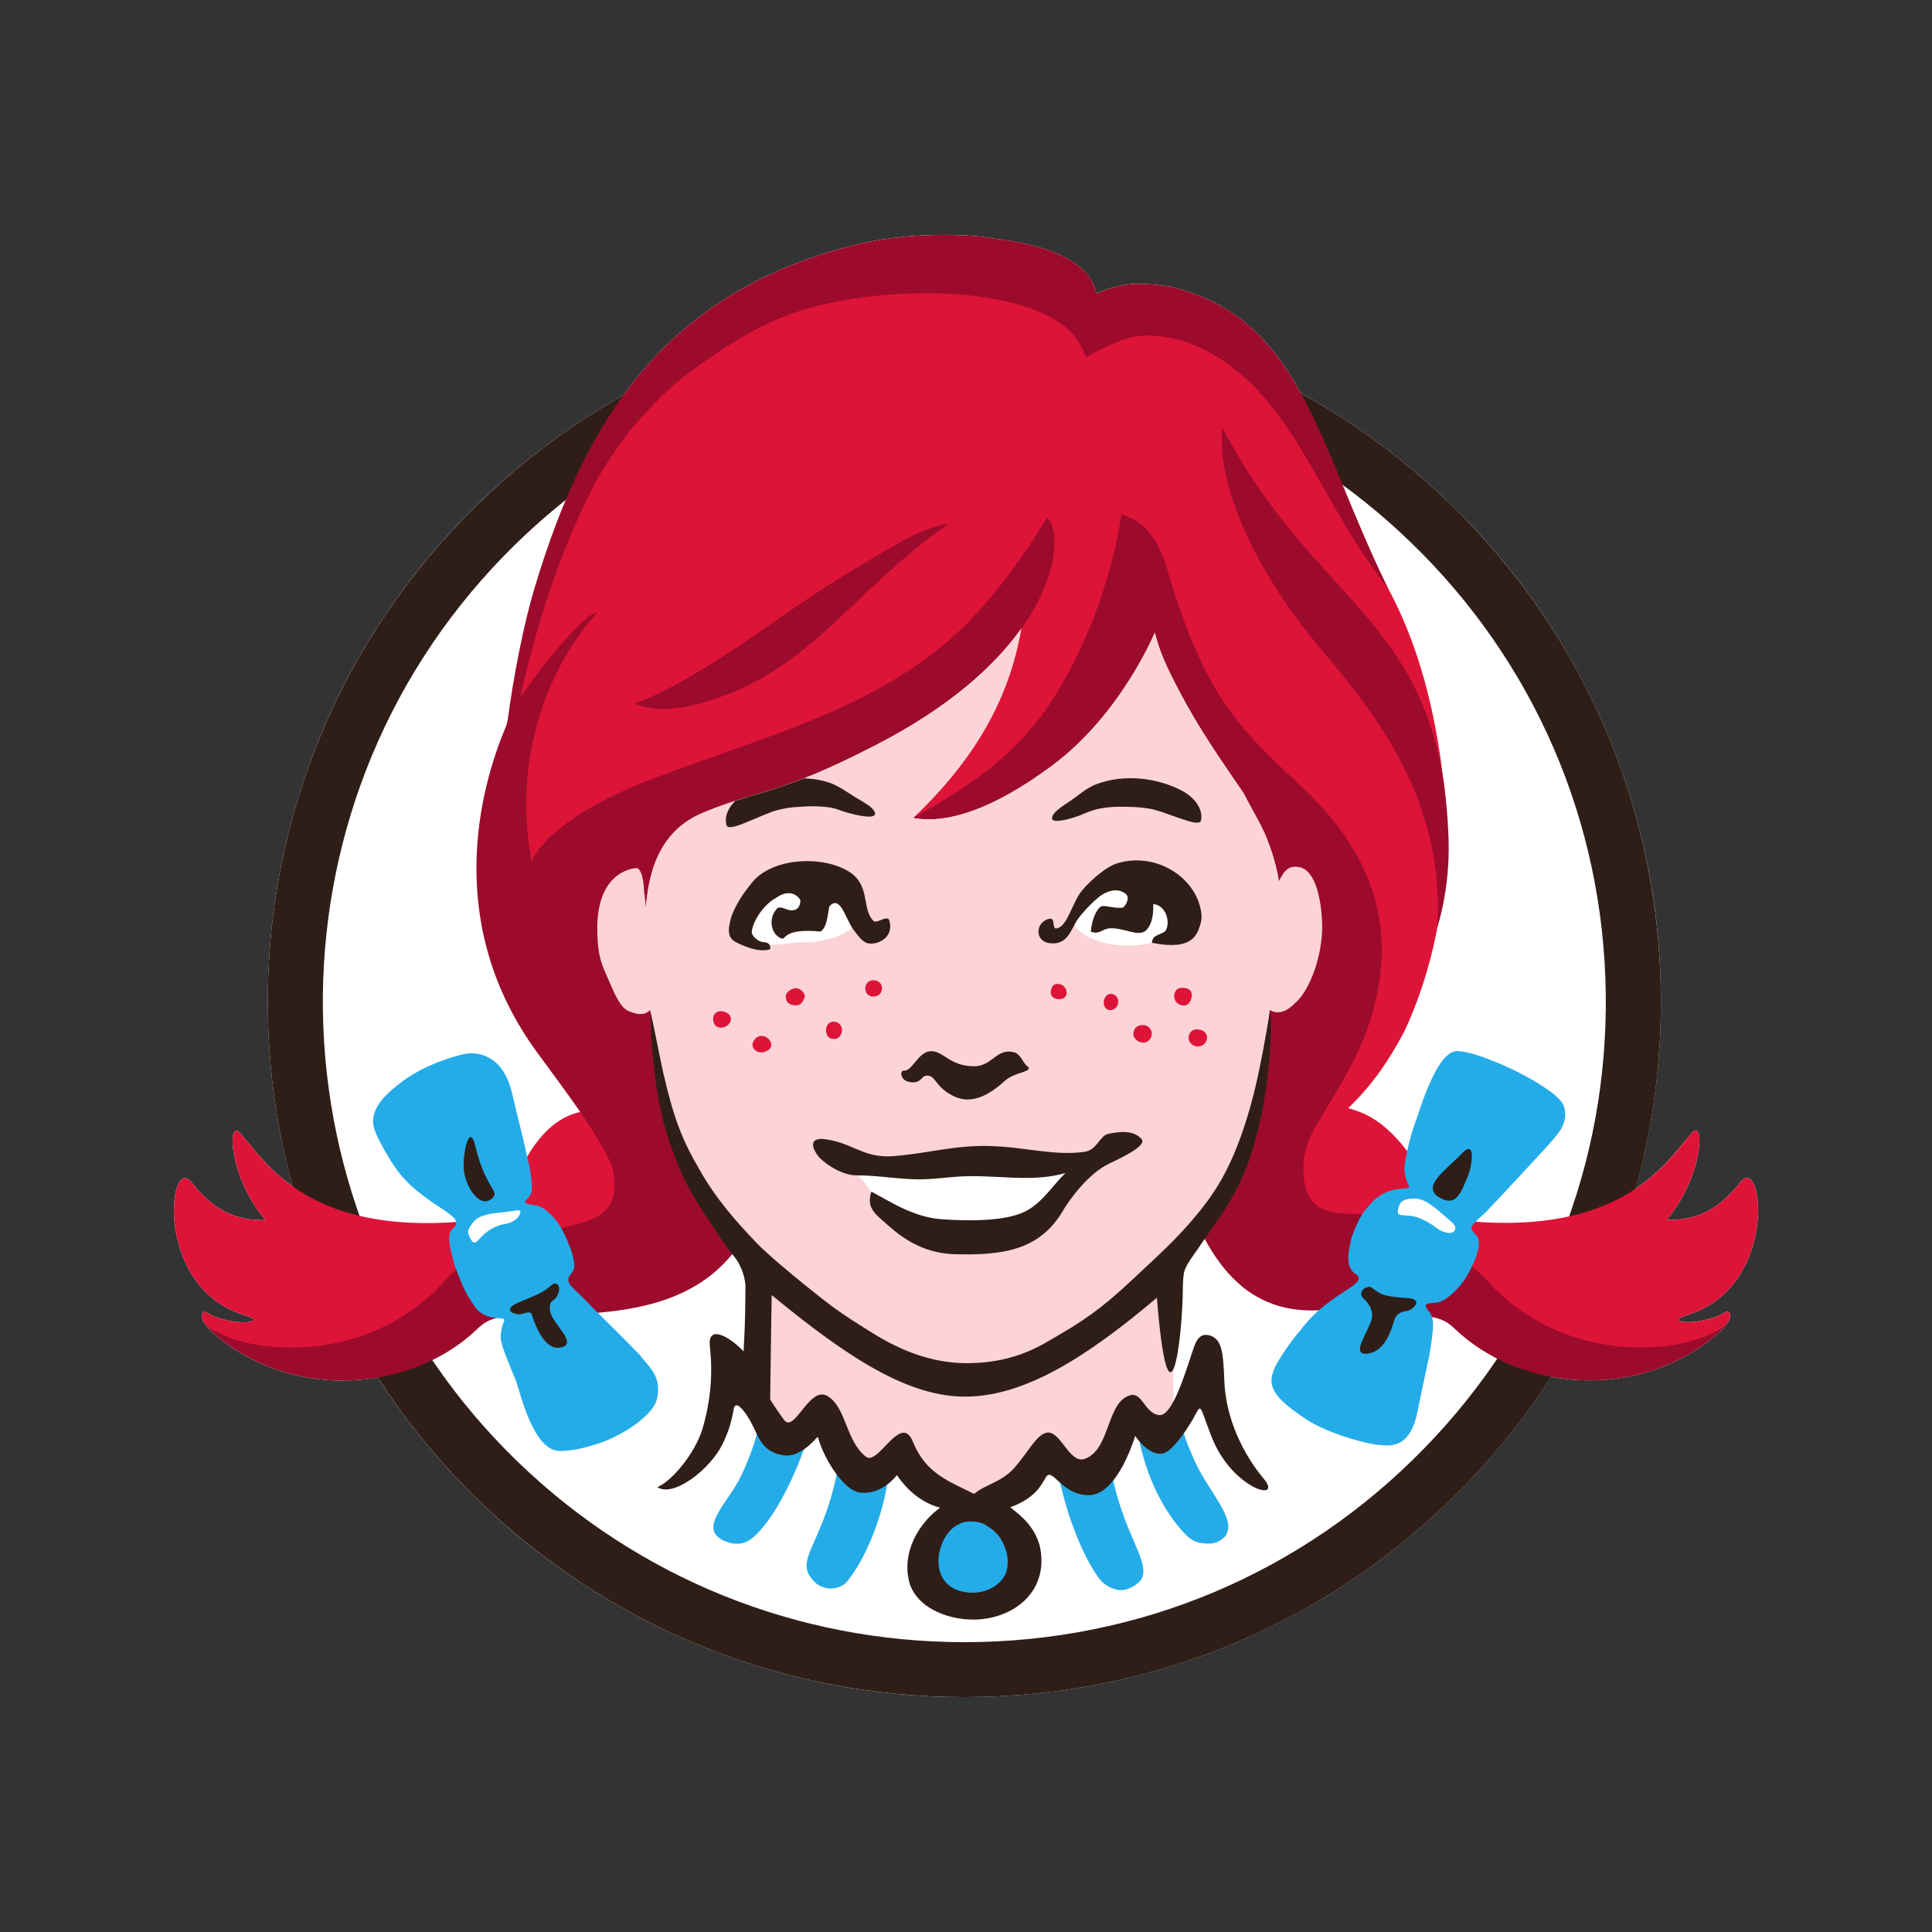
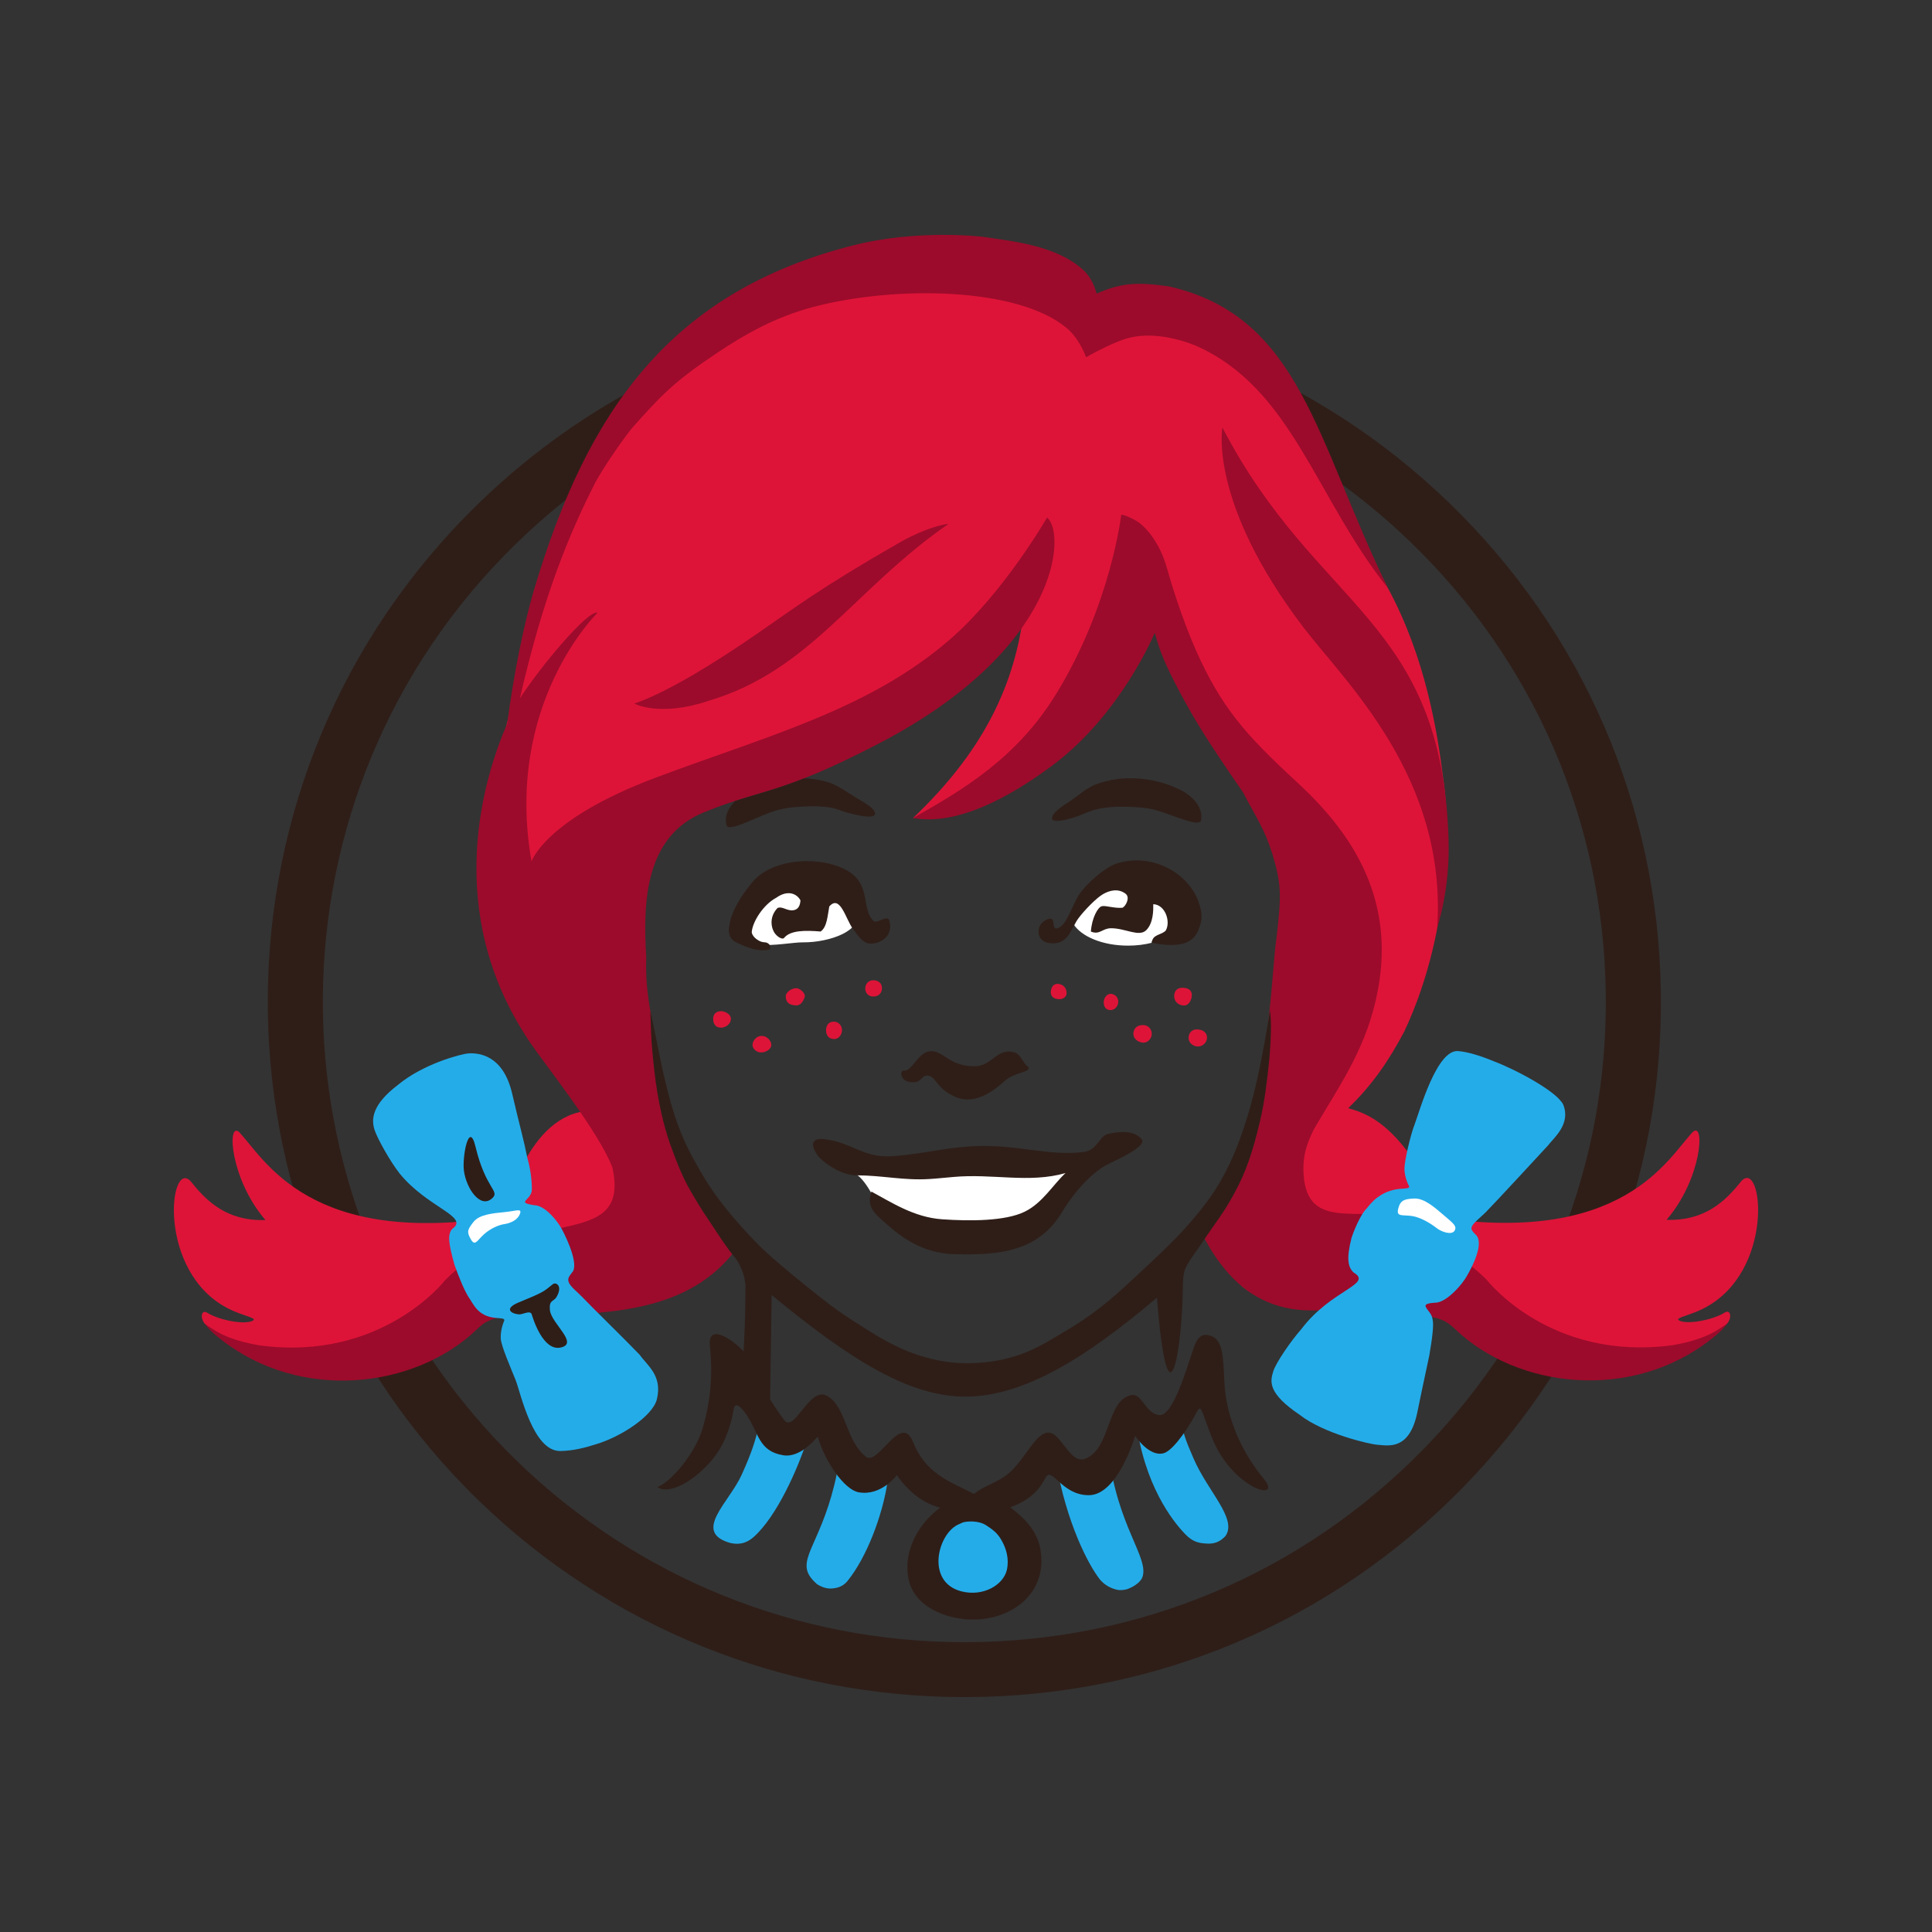
<svg xmlns="http://www.w3.org/2000/svg" width="100" height="100" viewBox="0 0 100 100" fill="none">
  <rect x="0" y="0" width="100" height="100" fill="#333333" stroke="none" />
-   <path d="M11.836 67.74C12.532 68.101 13.317 68.213 13.103 68.348C12.715 68.588 11.359 68.346 10.718 67.945C10.439 67.771 10.335 68.174 10.588 68.499C10.713 68.684 10.862 68.849 11.031 68.996C13.502 71.149 16.684 71.794 19.553 71.3C21.05 73.623 22.809 75.767 24.797 77.689C31.517 84.216 40.531 87.86 49.909 87.841C59.75 87.841 68.943 83.961 75.789 76.916C77.494 75.164 78.995 73.271 80.29 71.263C83.202 71.807 86.454 71.177 88.967 68.985C89.136 68.839 89.285 68.671 89.41 68.486C89.663 68.161 89.558 67.758 89.277 67.935C88.633 68.335 87.278 68.577 86.895 68.338C86.684 68.203 87.466 68.091 88.162 67.729C91.912 65.844 91.234 59.899 90.124 61.14C89.321 62.144 88.271 63.202 86.261 63.137C88.083 61.023 88.263 58.048 87.632 58.576C87.041 59.184 86.251 60.456 84.656 61.527C85.568 58.246 86.019 54.813 85.964 51.313C85.906 46.586 84.907 41.917 83.028 37.578C81.148 33.238 78.424 29.314 75.013 26.032C72.713 23.804 70.127 21.889 67.324 20.337C65.81 17.588 63.905 15.594 60.485 14.819C58.882 14.598 58.075 14.621 56.758 15.193C56.656 14.77 56.448 14.379 56.154 14.057C54.712 12.635 52.101 12.466 50.821 12.247C49.315 12.101 46.682 12.06 44.175 12.694C38.702 14.078 34.972 16.725 32.27 20.449C29.227 22.16 26.448 24.301 24.018 26.804C14.818 36.267 11.888 49.521 15.146 61.405C13.679 60.365 12.931 59.169 12.368 58.586C11.737 58.058 11.917 61.031 13.739 63.147C11.729 63.212 10.677 62.157 9.874 61.15C8.764 59.907 8.088 65.854 11.836 67.74Z" fill="white" />
  <path d="M49.907 18.721C40.844 18.721 32.377 22.297 26.067 28.787C13.317 41.901 13.637 62.92 26.784 75.647C33.018 81.677 41.23 84.998 49.912 84.998C58.974 84.998 67.439 81.425 73.746 74.937C79.923 68.584 83.249 60.208 83.113 51.356C82.98 42.505 79.399 34.238 73.029 28.078C66.798 22.044 58.585 18.721 49.907 18.721ZM49.912 87.842C40.485 87.842 31.566 84.236 24.798 77.688C10.523 63.869 10.174 41.043 24.021 26.806C30.873 19.759 40.065 15.877 49.907 15.877C59.331 15.877 68.247 19.483 75.016 26.034C81.93 32.724 85.819 41.701 85.965 51.312C86.113 60.926 82.501 70.019 75.792 76.918C68.943 83.963 59.753 87.842 49.912 87.842Z" fill="#2F1E18" />
  <path fill-rule="evenodd" clip-rule="evenodd" d="M89.276 67.936C88.638 68.336 87.283 68.578 86.897 68.339C86.683 68.204 87.465 68.092 88.163 67.731C91.912 65.843 91.236 59.901 90.126 61.141C89.323 62.145 88.27 63.203 86.261 63.138C88.083 61.021 88.263 58.049 87.632 58.577C86.324 59.932 84.038 64.566 74.043 62.961C74.319 62.61 74.616 62.27 74.942 61.95C74.431 61.646 73.918 61.162 73.394 60.39C71.866 57.984 70.563 57.576 69.781 57.36C71.059 56.135 71.916 54.843 72.69 53.382C75.278 47.863 74.978 41.862 74.697 40.281C74.397 37.836 73.772 34.022 71.848 30.456C69.669 26.402 67.54 18.999 60.211 16.513C58.72 16.438 57.936 16.516 56.627 17.088C56.5 16.83 55.262 15.813 55.129 15.582C54.352 14.88 52.069 14.258 51.047 13.921C48.944 13.884 47.091 13.361 44.769 13.988C34.941 16.638 30.557 21.537 27.651 30.545C27.411 31.291 27.072 33.725 27.033 34.466C27.122 34.214 23.838 44.155 26.019 49.606C26.421 50.063 26.457 50.937 26.866 51.39C27.898 53.8 29.553 55.282 30.546 57.493C27.323 57.625 26.191 62.538 26.097 62.951C15.982 64.62 13.684 59.947 12.367 58.587C11.739 58.059 11.917 61.032 13.739 63.149C11.729 63.214 10.676 62.155 9.876 61.151C8.763 59.908 8.088 65.856 11.836 67.741C12.534 68.1 13.316 68.214 13.103 68.347C12.717 68.589 11.362 68.347 10.723 67.946C10.423 67.759 10.319 68.232 10.645 68.568C20.296 74.962 24.74 67.928 26.209 67.725C31.532 69.252 40.966 65.502 36.781 62.267C35.642 60.491 33.924 57.443 33.859 53.93C33.624 51.956 33.854 51.345 31.68 51.528C32.452 49.13 33.244 47.029 32.444 43.386C32.3 43.435 32.152 43.568 32.042 43.672C36.33 39.495 44.787 38.999 49.413 34.435C50.013 33.395 52.382 33.049 52.95 31.967C52.423 35.72 50.748 39.022 47.263 42.338C47.263 42.338 49.713 42.345 51.66 40.959C54.98 38.596 56.536 35.722 58.827 33.242C58.84 33.119 59.471 32.557 59.445 32.404C59.823 32.594 60.553 33.197 60.795 33.574C63.503 37.751 61.303 36.729 64.298 40.525C64.472 40.725 64.796 41.591 64.965 41.802C65.617 43.024 65.927 43.781 66.758 44.909C67.835 45.648 67.621 46.899 68.252 49.028C68.064 51.673 67.522 53.735 65.755 54.91C65.659 57.214 63.709 62.561 63.709 62.561C63.883 63.089 61.663 66.625 66.907 67.692C68.283 67.97 70.363 67.694 72.13 67.382C72.273 66.246 72.656 65.166 73.227 64.168C73.185 64.49 73.154 64.816 73.154 65.148C73.154 66.058 73.323 66.935 73.631 67.757C73.686 67.741 73.738 67.731 73.79 67.715C75.26 67.918 79.706 74.952 89.355 68.557C89.68 68.222 89.576 67.749 89.276 67.936Z" fill="#DD1438" />
  <path d="M61.789 75.516C61.388 74.59 61.119 73.966 61.135 73.15C61.083 73.017 60.937 72.9 60.746 72.809L60.762 73.761L59.076 73.072C58.914 73.298 58.825 73.626 58.88 74.088C59.43 77.326 60.952 78.995 61.343 79.404C61.75 79.828 62.068 79.867 62.422 79.893C62.863 79.929 63.165 79.794 63.436 79.497C64.043 78.603 62.526 77.209 61.789 75.516ZM44.365 76.585L43.453 75.532C42.822 79.422 41.382 80.452 41.835 81.44C41.978 81.75 42.309 82.01 42.309 82.01C42.536 82.15 42.747 82.215 42.948 82.223C43.266 82.221 43.597 82.148 43.847 81.856C44.918 80.546 45.663 78.356 45.898 76.942C45.948 76.64 45.95 76.336 45.916 76.042L44.365 76.585ZM41.231 74.729L39.738 74.376L39.555 73.466C39.437 73.599 39.336 73.746 39.256 73.905C39.102 74.498 38.974 75.044 38.388 76.336C37.739 77.774 35.834 79.285 37.775 79.857C38.398 80.011 38.776 79.764 39.029 79.537C40.197 78.487 41.262 76.095 41.734 74.651C41.818 74.386 41.875 74.116 41.914 73.835L41.231 74.729ZM56.431 76.64L54.664 75.707C55.196 78.796 56.316 80.978 56.942 81.768C57.19 82.054 57.523 82.236 57.901 82.301C58.151 82.312 58.328 82.281 58.545 82.169C58.545 82.169 59.017 81.953 59.131 81.633C59.491 80.632 57.815 78.973 57.385 75.21L56.431 76.64ZM49.378 82.668C51.234 83.133 52.889 81.708 52.922 81.222C52.946 80.839 51.984 79.3 51.627 78.962C51.411 78.751 50.637 78.216 49.612 78.567C49.047 78.757 47.944 79.88 47.965 80.925C47.978 81.781 49.378 82.667 49.378 82.667" fill="#24ACE9" />
  <path fill-rule="evenodd" clip-rule="evenodd" d="M36.697 36.268C41.959 34.695 44.154 30.542 49.098 27.112C48.277 27.221 47.265 27.682 46.575 28.074C42.402 30.462 41.086 31.497 39.142 32.833C37.184 34.18 34.661 35.785 32.834 36.419C32.834 36.419 34.14 37.132 36.697 36.268M60.487 14.82C58.884 14.599 58.074 14.623 56.763 15.195C56.614 14.659 56.388 14.297 56.156 14.058C54.712 12.633 52.103 12.464 50.823 12.248C49.314 12.103 46.684 12.061 44.174 12.696C34.636 15.109 30.379 21.36 27.661 30.462C27.111 32.303 26.577 34.95 26.256 37.446C25.076 40.153 22.834 47.161 27.434 53.954C28.261 55.176 30.989 58.569 31.698 60.429C32.683 64.914 27.02 62.233 23.043 66.259C23.043 66.259 19.769 70.497 13.423 69.634C12.341 69.452 11.367 69.132 10.59 68.498C10.686 68.648 10.804 68.781 11.036 68.997C15.062 72.51 20.989 72.008 24.361 69.101C25.102 68.466 25.122 68.063 27.648 68.061C32.045 68.056 35.999 67.738 38.295 64.391C36.509 62.067 35.704 61.25 35.011 59.815C35.011 59.089 34.787 58.148 34.216 56.934C33.848 52.404 33.374 51.811 33.45 49.541C33.27 46.639 33.403 43.294 36.416 42.054C39.447 40.809 40.255 41.196 45.415 38.523C54.944 33.592 55.176 27.546 54.193 26.79C54.193 26.79 51.975 30.667 49.153 33.111C44.933 36.765 39.566 38.13 33.895 40.268C28.198 42.416 27.512 44.59 27.512 44.59C26.076 36.437 30.929 31.715 30.929 31.715C30.442 31.549 27.997 34.469 26.91 36.146C28.125 30.839 29.467 27.617 30.817 24.967C31.172 24.317 31.977 23.09 32.699 22.172C34.216 20.468 34.875 19.761 37.148 18.245C38.574 17.293 40.148 16.401 42.092 15.889C46.335 14.768 52.692 14.859 55.217 16.984C55.903 17.566 56.215 18.492 56.215 18.492C56.215 18.492 57.435 17.785 58.301 17.525C59.531 17.155 60.977 17.519 61.889 17.889C66.896 20.104 68.064 25.731 71.848 30.456C68.113 22.835 67.344 16.373 60.487 14.82ZM67.475 32.485C69.633 35.309 74.91 40.242 74.389 48.014C74.389 48.014 75.061 46.046 74.978 43.477C74.639 32.014 68.176 31.572 63.271 22.127C63.271 22.127 62.533 26.007 67.475 32.485ZM89.412 68.487C89.313 68.638 89.198 68.771 88.966 68.986C84.942 72.502 79.013 71.998 75.64 69.088C75.077 68.607 74.929 68.258 73.777 68.118C73.375 67.192 73.154 66.191 73.154 65.148C73.154 64.813 73.182 64.485 73.229 64.158C72.768 64.964 72.432 65.822 72.244 66.716C72.106 66.724 71.968 66.937 71.822 66.979C67.011 68.838 64.1 67.59 62.197 63.822C62.366 63.578 63.375 62.272 63.505 62.025C63.891 61.183 65.069 58.653 65.387 55.223C65.932 50.656 65.911 49.606 66.078 48.487C66.331 46.308 66.323 45.749 65.856 44.194C65.447 42.912 65.108 42.47 64.342 41.017C62.437 38.263 61.712 37.087 60.81 35.335C60.164 34.079 59.969 33.47 59.77 32.753C59.77 32.753 58.027 36.989 54.433 39.649C51.36 41.924 48.999 42.657 47.263 42.338C49.919 40.84 52.658 39.199 54.675 35.904C57.503 31.291 58.035 26.642 58.035 26.642C58.035 26.642 58.22 26.629 58.793 26.946C59.223 27.188 60.016 27.999 60.412 29.445C60.56 29.993 61.162 31.988 61.892 33.637C63.211 36.606 64.462 38.026 67.133 40.486C69.734 42.883 72.27 46.28 71.314 51.275C70.759 54.182 69.453 55.99 68.012 58.439C67.54 59.378 67.383 60.08 67.503 61.097C67.902 63.77 70.558 62.319 73.899 63.138C73.668 63.445 73.456 63.765 73.263 64.098C74.501 64.475 75.799 65.078 76.956 66.248C76.956 66.248 80.233 70.487 86.579 69.626C87.66 69.442 88.635 69.119 89.412 68.487Z" fill="#9C0B2B" />
-   <path fill-rule="evenodd" clip-rule="evenodd" d="M67.295 44.894C66.706 44.759 66.463 45.061 66.19 45.628C66.132 45.199 66.026 44.762 65.854 44.195C65.447 42.913 65.106 42.471 64.342 41.017C62.434 38.263 61.712 37.088 60.808 35.335C60.161 34.079 59.966 33.471 59.768 32.753C59.768 32.753 58.027 36.989 54.43 39.649C51.358 41.925 48.999 42.658 47.26 42.338C50.565 39.192 52.241 36.058 52.856 32.542C51.496 34.446 49.184 36.573 45.413 38.523C40.252 41.197 39.444 40.809 36.416 42.055C34.268 42.936 33.585 44.889 33.434 46.985C33.405 46.655 33.372 46.353 33.338 46.106C33.28 44.91 32.952 44.931 32.952 44.931C32.952 44.931 31.044 44.957 30.919 47.773C30.883 49.51 31.19 50.002 31.445 50.594C31.732 51.26 32.061 52.1 32.485 52.308C33.213 52.654 33.533 52.417 33.651 52.272C33.663 52.352 33.679 52.433 33.692 52.514C33.705 52.594 33.721 52.677 33.731 52.768C33.749 52.888 33.768 53.015 33.791 53.151C34.388 56.955 34.951 59.246 35.926 60.697C36.005 60.892 36.087 61.085 36.173 61.277C36.384 61.638 36.59 61.971 36.778 62.267C37.414 62.759 37.734 63.264 37.802 63.758C37.841 63.807 37.883 63.859 37.922 63.911C38.042 64.064 38.164 64.221 38.295 64.389C38.282 64.405 38.271 64.421 38.261 64.436C38.357 64.525 38.454 64.616 38.556 64.696C38.944 65.128 39.348 65.487 39.718 65.788L39.491 73.166L39.736 74.375L41.227 74.729L41.944 73.793L44.362 76.585L46.46 75.852C46.46 75.852 46.969 76.058 47.396 76.434C47.823 76.809 50.466 77.979 50.466 77.979L51.688 77.503L53.239 76.344L53.867 75.285L56.427 76.64L58.861 72.984L60.758 73.761L60.628 65.409C60.862 65.16 61.09 64.907 61.314 64.65C62.041 63.812 62.888 62.926 63.526 61.979C63.547 61.927 63.576 61.87 63.602 61.807C63.61 61.793 63.617 61.778 63.623 61.763C63.646 61.711 63.672 61.657 63.698 61.597C63.711 61.565 63.727 61.532 63.74 61.498C63.761 61.449 63.784 61.402 63.805 61.35C63.826 61.303 63.847 61.251 63.868 61.201C63.889 61.155 63.907 61.11 63.928 61.061C63.951 61.004 63.977 60.941 64.001 60.879C64.019 60.832 64.037 60.788 64.058 60.739C64.084 60.671 64.113 60.596 64.139 60.523C64.157 60.476 64.175 60.432 64.194 60.382C64.222 60.304 64.254 60.221 64.282 60.135C64.3 60.089 64.319 60.044 64.334 59.995C64.365 59.906 64.397 59.813 64.428 59.719C64.444 59.67 64.459 59.623 64.478 59.574C64.509 59.477 64.54 59.379 64.569 59.28C64.587 59.228 64.603 59.176 64.618 59.124C64.65 59.02 64.681 58.913 64.709 58.804C64.725 58.749 64.741 58.697 64.756 58.643C64.785 58.536 64.814 58.422 64.845 58.31C64.861 58.252 64.874 58.195 64.889 58.133C64.918 58.021 64.944 57.904 64.97 57.79C64.986 57.725 64.999 57.665 65.014 57.6C65.04 57.483 65.064 57.361 65.088 57.241C65.1 57.173 65.116 57.108 65.129 57.041C65.153 56.916 65.173 56.789 65.194 56.661C65.207 56.591 65.218 56.526 65.231 56.456C65.252 56.318 65.272 56.172 65.291 56.029C65.299 55.969 65.309 55.912 65.317 55.85C65.34 55.644 65.364 55.436 65.385 55.223C65.528 54.014 65.632 53.052 65.713 52.269C65.916 52.404 66.393 52.581 67.021 51.928C67.801 51.291 68.465 49.414 68.436 47.887C68.408 46.548 68.082 45.076 67.295 44.894Z" fill="#FCD3D7" />
  <path d="M27.529 61.556C27.525 61.014 27.448 60.474 27.3 59.952C27.105 58.974 26.907 58.313 26.508 56.6C26.033 54.561 24.723 54.491 24.238 54.525C23.86 54.553 21.91 55.063 20.602 56.15C19.236 57.188 19.215 57.944 19.387 58.483C19.523 58.909 20.182 60.103 20.691 60.748C22.142 62.523 24.316 62.971 23.412 63.603C23.148 63.889 23.219 64.378 23.529 65.483C23.779 66.167 24.021 66.77 24.266 67.157C24.503 67.483 24.717 68.127 25.645 68.213C25.877 68.237 26.159 68.218 26.096 68.367C25.976 68.637 25.906 68.991 25.919 69.282C25.934 69.662 26.456 70.845 26.688 71.43C26.953 72.109 27.589 75.13 29.005 75.104C29.648 75.097 30.287 74.935 30.84 74.756C32.153 74.368 33.798 73.281 34.001 72.421C34.295 71.196 33.508 70.689 33.104 70.117C32.33 69.311 30.613 67.638 30.12 67.116C30.005 66.994 29.862 66.874 29.69 66.705C29.21 66.229 29.453 66.094 29.669 65.782C29.93 65.246 29.166 63.735 28.973 63.436C28.655 62.953 28.126 62.391 27.652 62.383C26.659 62.222 27.524 62.144 27.529 61.556Z" fill="#24ACE9" />
  <path d="M26.852 67.411C28.168 66.873 28.132 66.855 28.617 66.467C28.768 66.345 29.154 66.548 28.799 67.143C28.648 67.385 28.413 67.271 28.463 67.809C28.528 68.501 29.998 69.551 29.008 69.751C28.108 69.931 27.592 68.269 27.522 68.03C27.446 67.796 27.05 68.051 26.852 68.032C26.427 67.991 26.081 67.728 26.852 67.411ZM24.012 60.595C24.137 61.533 24.877 62.6 25.49 62.009C25.878 61.635 25.135 61.533 24.614 59.359C24.278 57.948 23.916 59.869 24.012 60.595Z" fill="#2F1E18" />
  <path fill-rule="evenodd" clip-rule="evenodd" d="M26.145 62.736C25.543 62.798 24.821 62.848 24.506 63.248C24.196 63.649 24.149 63.753 24.368 64.14C24.587 64.53 24.694 64.208 25.043 63.893C25.392 63.579 25.817 63.402 26.104 63.36C26.422 63.313 26.81 63.147 26.922 62.801C27.005 62.533 26.711 62.679 26.145 62.736Z" fill="white" />
  <path d="M74.294 67.427C74.8 67.424 75.504 66.688 75.822 66.212C76.019 65.913 76.898 64.397 76.387 63.911C76.111 63.635 76.04 63.552 76.463 63.149C76.64 62.983 76.786 62.863 76.906 62.741C77.416 62.223 79.611 59.844 80.13 59.282C80.409 58.905 81.31 58.198 80.919 57.191C80.62 56.508 78.469 55.368 77.333 54.937C76.697 54.672 75.986 54.443 75.49 54.406C74.372 54.274 73.473 57.537 73.218 58.206C72.996 58.78 72.689 60.114 72.694 60.491C72.694 60.772 72.788 61.118 72.926 61.381C73.009 61.526 72.702 61.513 72.449 61.537C71.443 61.63 70.945 62.293 70.755 62.53C70.513 62.754 70.189 63.388 69.957 64.062C69.681 65.146 69.767 65.591 70.064 65.866C71.088 66.477 68.909 66.74 67.364 68.787C66.806 69.416 66.032 70.555 65.904 70.979C65.74 71.504 65.607 72.105 67.268 73.228C68.513 74.206 70.896 74.757 71.313 74.783C71.839 74.814 72.949 75.103 73.361 73.101C73.703 71.421 73.825 70.916 73.979 70.165C74.135 69.26 74.226 68.545 74.146 68.277C74.101 67.791 73.27 67.481 74.294 67.427Z" fill="#24ACE9" />
-   <path d="M72.906 67.193C71.413 67.096 71.46 66.956 70.962 66.623C70.801 66.519 70.152 66.841 70.616 67.255C70.775 67.393 71.124 67.804 70.991 68.303C70.814 68.951 69.862 70.183 70.793 70.061C71.851 69.928 72.096 68.436 72.213 68.215C72.333 67.991 72.513 67.902 72.745 67.871C73.191 67.817 73.665 67.239 72.906 67.193ZM75.946 60.961C75.648 61.606 75.427 62.477 74.564 62.019C73.48 61.444 74.835 60.578 75.664 59.702C76.444 58.886 76.177 60.454 75.946 60.961" fill="#2F1E18" />
  <path fill-rule="evenodd" clip-rule="evenodd" d="M74.755 62.92C74.245 62.485 73.728 62.02 73.205 62.035C72.678 62.054 72.477 62.134 72.371 62.566C72.264 62.995 72.576 62.87 73.067 62.938C73.556 63.006 74.088 63.354 74.341 63.551C74.617 63.775 75.146 63.939 75.287 63.703C75.425 63.468 75.235 63.331 74.755 62.92ZM45.421 62.413C45.421 62.413 44.685 60.606 43.93 60.656C45.259 60.645 47.003 60.921 48.319 60.822C48.527 60.812 48.947 60.643 49.153 60.624C51.204 60.414 53.623 60.999 55.509 60.437C54.863 61.048 54.47 62.52 53.539 62.983C52.541 63.482 50.232 63.625 48.791 63.542C47.336 63.459 46.44 62.949 45.421 62.413" fill="white" />
  <path d="M36.914 52.723C36.914 52.502 37.06 52.338 37.326 52.338C37.542 52.343 37.834 52.505 37.829 52.728C37.839 53.014 37.537 53.199 37.313 53.191C37.05 53.191 36.909 53.007 36.914 52.723ZM38.95 54.088C38.95 53.856 39.174 53.612 39.417 53.62C39.664 53.604 39.925 53.851 39.925 54.09C39.922 54.293 39.657 54.473 39.406 54.473C39.177 54.491 38.948 54.288 38.95 54.088M40.671 51.559C40.671 51.374 40.953 51.145 41.219 51.148C41.391 51.153 41.664 51.371 41.659 51.572C41.565 51.902 41.398 52.04 41.219 52.04C40.869 52.035 40.666 51.897 40.671 51.559ZM42.756 53.327C42.761 53.088 42.876 52.877 43.165 52.88C43.402 52.882 43.584 53.088 43.582 53.316C43.582 53.566 43.394 53.806 43.154 53.777C42.868 53.777 42.756 53.553 42.756 53.327ZM44.786 51.161C44.789 50.925 44.943 50.737 45.216 50.737C45.492 50.745 45.657 50.925 45.651 51.153C45.651 51.387 45.487 51.582 45.203 51.58C44.932 51.582 44.784 51.38 44.786 51.161ZM54.395 51.279C54.437 51.026 54.567 50.886 54.841 50.935C55.075 50.987 55.221 51.18 55.208 51.442C55.161 51.669 54.942 51.754 54.684 51.702C54.437 51.658 54.361 51.45 54.395 51.279ZM57.139 51.782C57.178 51.582 57.348 51.408 57.541 51.444C57.595 51.453 57.646 51.472 57.693 51.502C57.739 51.531 57.779 51.569 57.81 51.614C57.841 51.659 57.863 51.71 57.874 51.763C57.885 51.817 57.885 51.872 57.874 51.925C57.832 52.159 57.632 52.321 57.395 52.274C57.191 52.235 57.095 52.019 57.139 51.782ZM60.786 51.446C60.839 51.202 61.029 51.079 61.362 51.142C61.62 51.188 61.725 51.368 61.678 51.615C61.626 51.88 61.464 52.088 61.198 52.039C60.862 51.979 60.737 51.709 60.786 51.446ZM58.669 53.427C58.721 53.146 58.955 53.021 59.265 53.068C59.505 53.12 59.654 53.354 59.607 53.601C59.56 53.83 59.333 54.009 59.109 53.962C58.783 53.905 58.624 53.656 58.669 53.427ZM61.528 53.628C61.583 53.355 61.809 53.237 62.083 53.295C62.339 53.328 62.523 53.537 62.466 53.794C62.419 54.036 62.164 54.205 61.929 54.161C61.65 54.111 61.476 53.877 61.528 53.628Z" fill="#DD1438" />
  <path d="M41.494 45.702C40.144 46.079 39.135 47.117 38.728 48.154C38.726 48.453 39.477 48.768 39.5 48.882C39.862 48.986 41.103 48.771 41.538 48.776C43.011 48.791 44.687 48.113 44.264 47.273C44.264 47.273 42.846 45.325 41.494 45.702ZM60.6 48.231C60.973 47.635 59.318 45.417 58.262 45.521C57.204 45.628 56.415 46.026 55.581 47.313C55.534 47.388 55.601 47.726 55.552 47.812C55.948 48.472 57.074 48.951 58.403 48.946C58.828 48.946 59.24 48.894 59.607 48.8C59.628 48.387 60.233 48.829 60.6 48.231" fill="white" />
  <path fill-rule="evenodd" clip-rule="evenodd" d="M49.766 82.369C50.892 82.655 51.944 82.038 52.119 81.24C52.242 80.663 52.067 80.138 51.869 79.779C51.681 79.428 51.481 79.23 51.074 78.97C50.665 78.681 50.034 78.738 49.833 78.803L49.656 78.884C48.541 79.318 47.879 81.888 49.766 82.369M39.943 67.034C39.909 68.646 39.896 70.248 39.864 72.433C40.039 72.721 40.266 73.059 40.579 73.488C41.113 74.232 41.882 71.725 42.812 72.251C43.808 72.812 43.758 74.567 44.822 75.4C45.455 75.894 46.63 73.085 47.251 74.622C47.92 76.284 49.122 76.666 50.42 77.326C51.001 76.817 51.851 76.747 52.562 75.909C53.23 75.124 53.628 74.323 54.121 74.17C54.882 73.933 55.33 75.808 56.154 75.509C57.493 75.017 57.259 72.552 58.502 72.219C59.133 72.05 59.234 73.132 59.98 73.244C60.723 73.358 61.431 70.76 61.815 69.681C62.007 69.148 62.281 68.995 62.696 69.151C63.282 69.372 63.318 70.16 63.373 71.517C63.456 73.423 64.335 75.251 65.401 76.526C66.464 77.797 63.756 77.092 62.696 74.333C62.033 72.617 62.219 72.604 61.726 73.488C61.726 73.488 60.814 75.064 60.225 75.22C59.472 75.423 58.755 74.32 58.755 74.32C58.755 74.32 57.871 77.384 56.36 77.391C54.939 77.397 54.462 75.886 54.129 76.471C53.876 76.905 53.563 77.553 52.289 78.018C52.971 78.538 53.56 79.077 53.819 80.018V80.021C54.306 82.26 52.64 83.674 50.678 83.82C49.263 83.916 47.548 83.32 47.094 81.994C46.596 80.306 47.644 78.764 48.661 78.039C47.72 77.792 46.972 77.152 46.422 76.351C46.422 76.351 45.624 77.449 44.446 77.241C43.696 77.108 42.69 75.633 42.33 74.375C42.312 74.318 41.499 75.48 40.542 75.324C39.262 75.116 39.278 74.177 38.658 73.26C38.52 73.057 38.063 72.394 37.97 72.963C37.87 73.592 37.673 74.201 37.386 74.77C36.734 76.076 34.85 77.524 34.024 76.975C34.761 76.679 35.991 75.22 36.372 73.917C36.794 72.464 36.898 71.096 36.742 69.673C36.62 68.54 37.743 69.166 38.488 69.944L38.525 69.211C38.569 68.397 38.577 67.484 38.585 66.613C38.587 66.228 38.41 65.508 37.959 64.99C37.495 64.436 36.781 63.282 36.375 62.694C36.375 62.694 35.898 61.937 35.593 61.376C35.316 60.858 35.059 60.263 34.683 59.21C34.376 58.338 34.047 57.035 33.867 55.41C33.675 53.741 33.706 53.353 33.656 52.285C33.878 53.296 34.203 54.971 34.323 55.501C34.876 57.92 35.332 59.038 36.184 60.502C37.034 62.026 38.115 63.24 39.142 64.314C39.745 64.943 40.985 65.968 41.775 66.602C42.833 67.448 43.305 67.83 44.496 68.579C45.551 69.242 47.493 70.589 50.157 70.558C52.661 70.529 54.022 69.549 54.837 69.081C56.589 68.069 57.499 67.273 58.716 66.137C60.115 64.832 60.829 64.179 61.679 63.188C62.781 61.904 63.795 60.531 64.713 57.296C65.213 55.527 65.536 53.46 65.742 52.305C65.771 52.716 65.833 53.182 65.706 54.776C65.586 55.933 65.466 56.991 65.213 58.05C64.846 59.592 64.51 60.627 63.897 61.75C63.264 62.907 63.094 63.009 62.031 64.6C61.288 65.651 61.259 65.692 61.228 66.488C61.205 69.83 60.459 74.417 59.881 67.169C56.198 70.29 53.031 72.256 50.032 72.289C47.084 72.323 44.006 70.378 39.943 67.034ZM57.788 44.699C57.17 44.9 56.206 45.773 55.87 46.28C55.45 46.91 55.187 48.041 54.647 48.059C54.439 47.986 54.64 47.518 54.324 47.552C53.918 47.643 53.673 47.997 53.779 48.415C53.858 48.626 54.04 48.785 54.33 48.818C55.294 48.943 55.44 48.056 55.807 47.547C56.117 47.123 56.756 46.47 57.097 46.278C57.413 46.096 57.874 45.958 58.27 46.267C58.502 46.465 58.273 46.897 58.101 46.985C57.66 47.022 57.243 46.86 57.035 46.904C56.824 46.949 56.511 47.516 56.464 48.218C56.928 48.405 57.04 48.054 57.496 48.046C58.231 48.036 58.953 48.517 59.328 48.147C59.706 47.773 59.696 47.094 59.693 46.8C60.319 46.826 60.603 47.708 60.34 48.163C60.131 48.402 59.625 48.355 59.628 48.8C61.763 49.229 61.963 48.342 62.127 47.861C62.245 47.474 62.2 47.157 62.021 46.626C61.395 45.045 59.495 44.143 57.788 44.699ZM38.038 48.738C38.415 48.935 39.218 49.323 39.854 49.138C39.93 48.894 39.721 48.777 39.586 48.774C39.184 48.758 38.9 48.402 38.911 48.236C38.958 47.692 39.521 46.813 40.182 46.465C40.787 46.036 41.254 46.267 41.431 46.6C41.418 46.86 41.324 47.058 41.1 47.107C40.753 47.185 40.503 46.886 40.245 46.998C39.758 47.508 39.948 48.121 40.123 48.332C40.297 48.543 40.503 48.623 40.576 48.556C40.902 48.142 41.686 48.15 42.476 48.215C42.812 47.978 42.831 47.406 42.924 46.917C43.487 46.28 43.769 47.562 44.142 48.072C44.386 48.405 44.652 48.803 44.986 48.837C45.557 48.894 46.3 48.436 46.016 47.599C45.851 47.383 45.4 47.817 45.221 47.674C44.538 47.027 45.153 45.706 43.735 44.998C42.218 44.239 39.865 44.502 38.924 45.682C38.559 46.14 38.16 46.647 37.863 47.422C37.719 47.937 37.584 48.47 38.038 48.738ZM52.521 54.477C51.59 54.199 51.374 55.192 50.428 55.189C49.101 55.189 48.825 54.342 48.121 54.414C47.543 54.479 47.243 55.356 46.849 55.416C46.534 55.353 46.599 55.884 46.998 55.985C47.796 56.185 47.621 55.52 48.147 55.704C48.458 55.824 48.523 56.354 49.417 56.763C50.305 57.166 51.191 56.685 51.989 55.964C52.495 55.475 53.451 55.509 53.206 55.208C52.992 55.106 52.839 54.57 52.521 54.477ZM54.455 42.38C54.517 42.637 55.429 42.382 55.857 42.218C56.185 42.091 56.461 41.948 56.878 41.862C57.165 41.802 57.58 41.761 57.861 41.758C58.507 41.756 58.924 41.764 59.482 41.854C60.363 42 62.023 42.866 62.159 42.486C62.31 41.774 61.684 41.202 61.21 40.944C60.035 40.312 58.242 39.985 56.639 40.632C56.102 40.887 55.919 41.103 55.414 41.446C55.062 41.683 54.415 42.065 54.455 42.38ZM48.114 61.025C48.319 61.017 49.125 60.939 49.333 60.921C51.382 60.731 53.258 61.259 55.151 60.718C54.499 61.321 53.967 62.265 53.032 62.72C52.031 63.209 50.201 63.211 48.763 63.11C47.308 63.011 46.12 62.221 45.103 61.675C44.83 62.494 45.27 62.809 45.901 63.368C46.615 64.005 47.728 64.873 49.406 64.918C51.838 64.98 53.754 64.746 54.973 62.741C55.346 62.083 56.352 60.733 57.4 60.234C57.986 59.956 59.328 59.329 59.107 58.983C58.708 58.474 57.916 58.565 57.347 58.692C56.915 58.781 56.785 59.571 56.063 59.628C54.353 59.849 52.693 59.251 50.584 59.319C49.067 59.363 47.871 59.714 46.25 59.841C44.686 59.966 44.144 59.142 42.677 58.962C42.01 58.877 41.887 59.261 42.393 59.896C42.867 60.382 43.691 60.845 44.345 60.835C45.674 60.837 46.795 61.113 48.114 61.025ZM43.886 42.07C43.521 41.977 43.307 41.834 42.844 41.779C42.554 41.745 42.137 41.719 41.856 41.735C41.215 41.771 40.892 41.766 40.242 41.932C39.377 42.154 37.772 43.1 37.608 42.728C37.469 42.229 37.73 41.779 38.056 41.454C39.205 41.085 40.154 40.866 41.621 40.289C42.09 40.302 42.559 40.377 43.005 40.536C43.482 40.731 43.842 40.999 44.282 41.272C44.639 41.493 45.338 41.839 45.293 42.146C45.202 42.406 44.327 42.187 43.886 42.07Z" fill="#2F1E18" />
</svg>